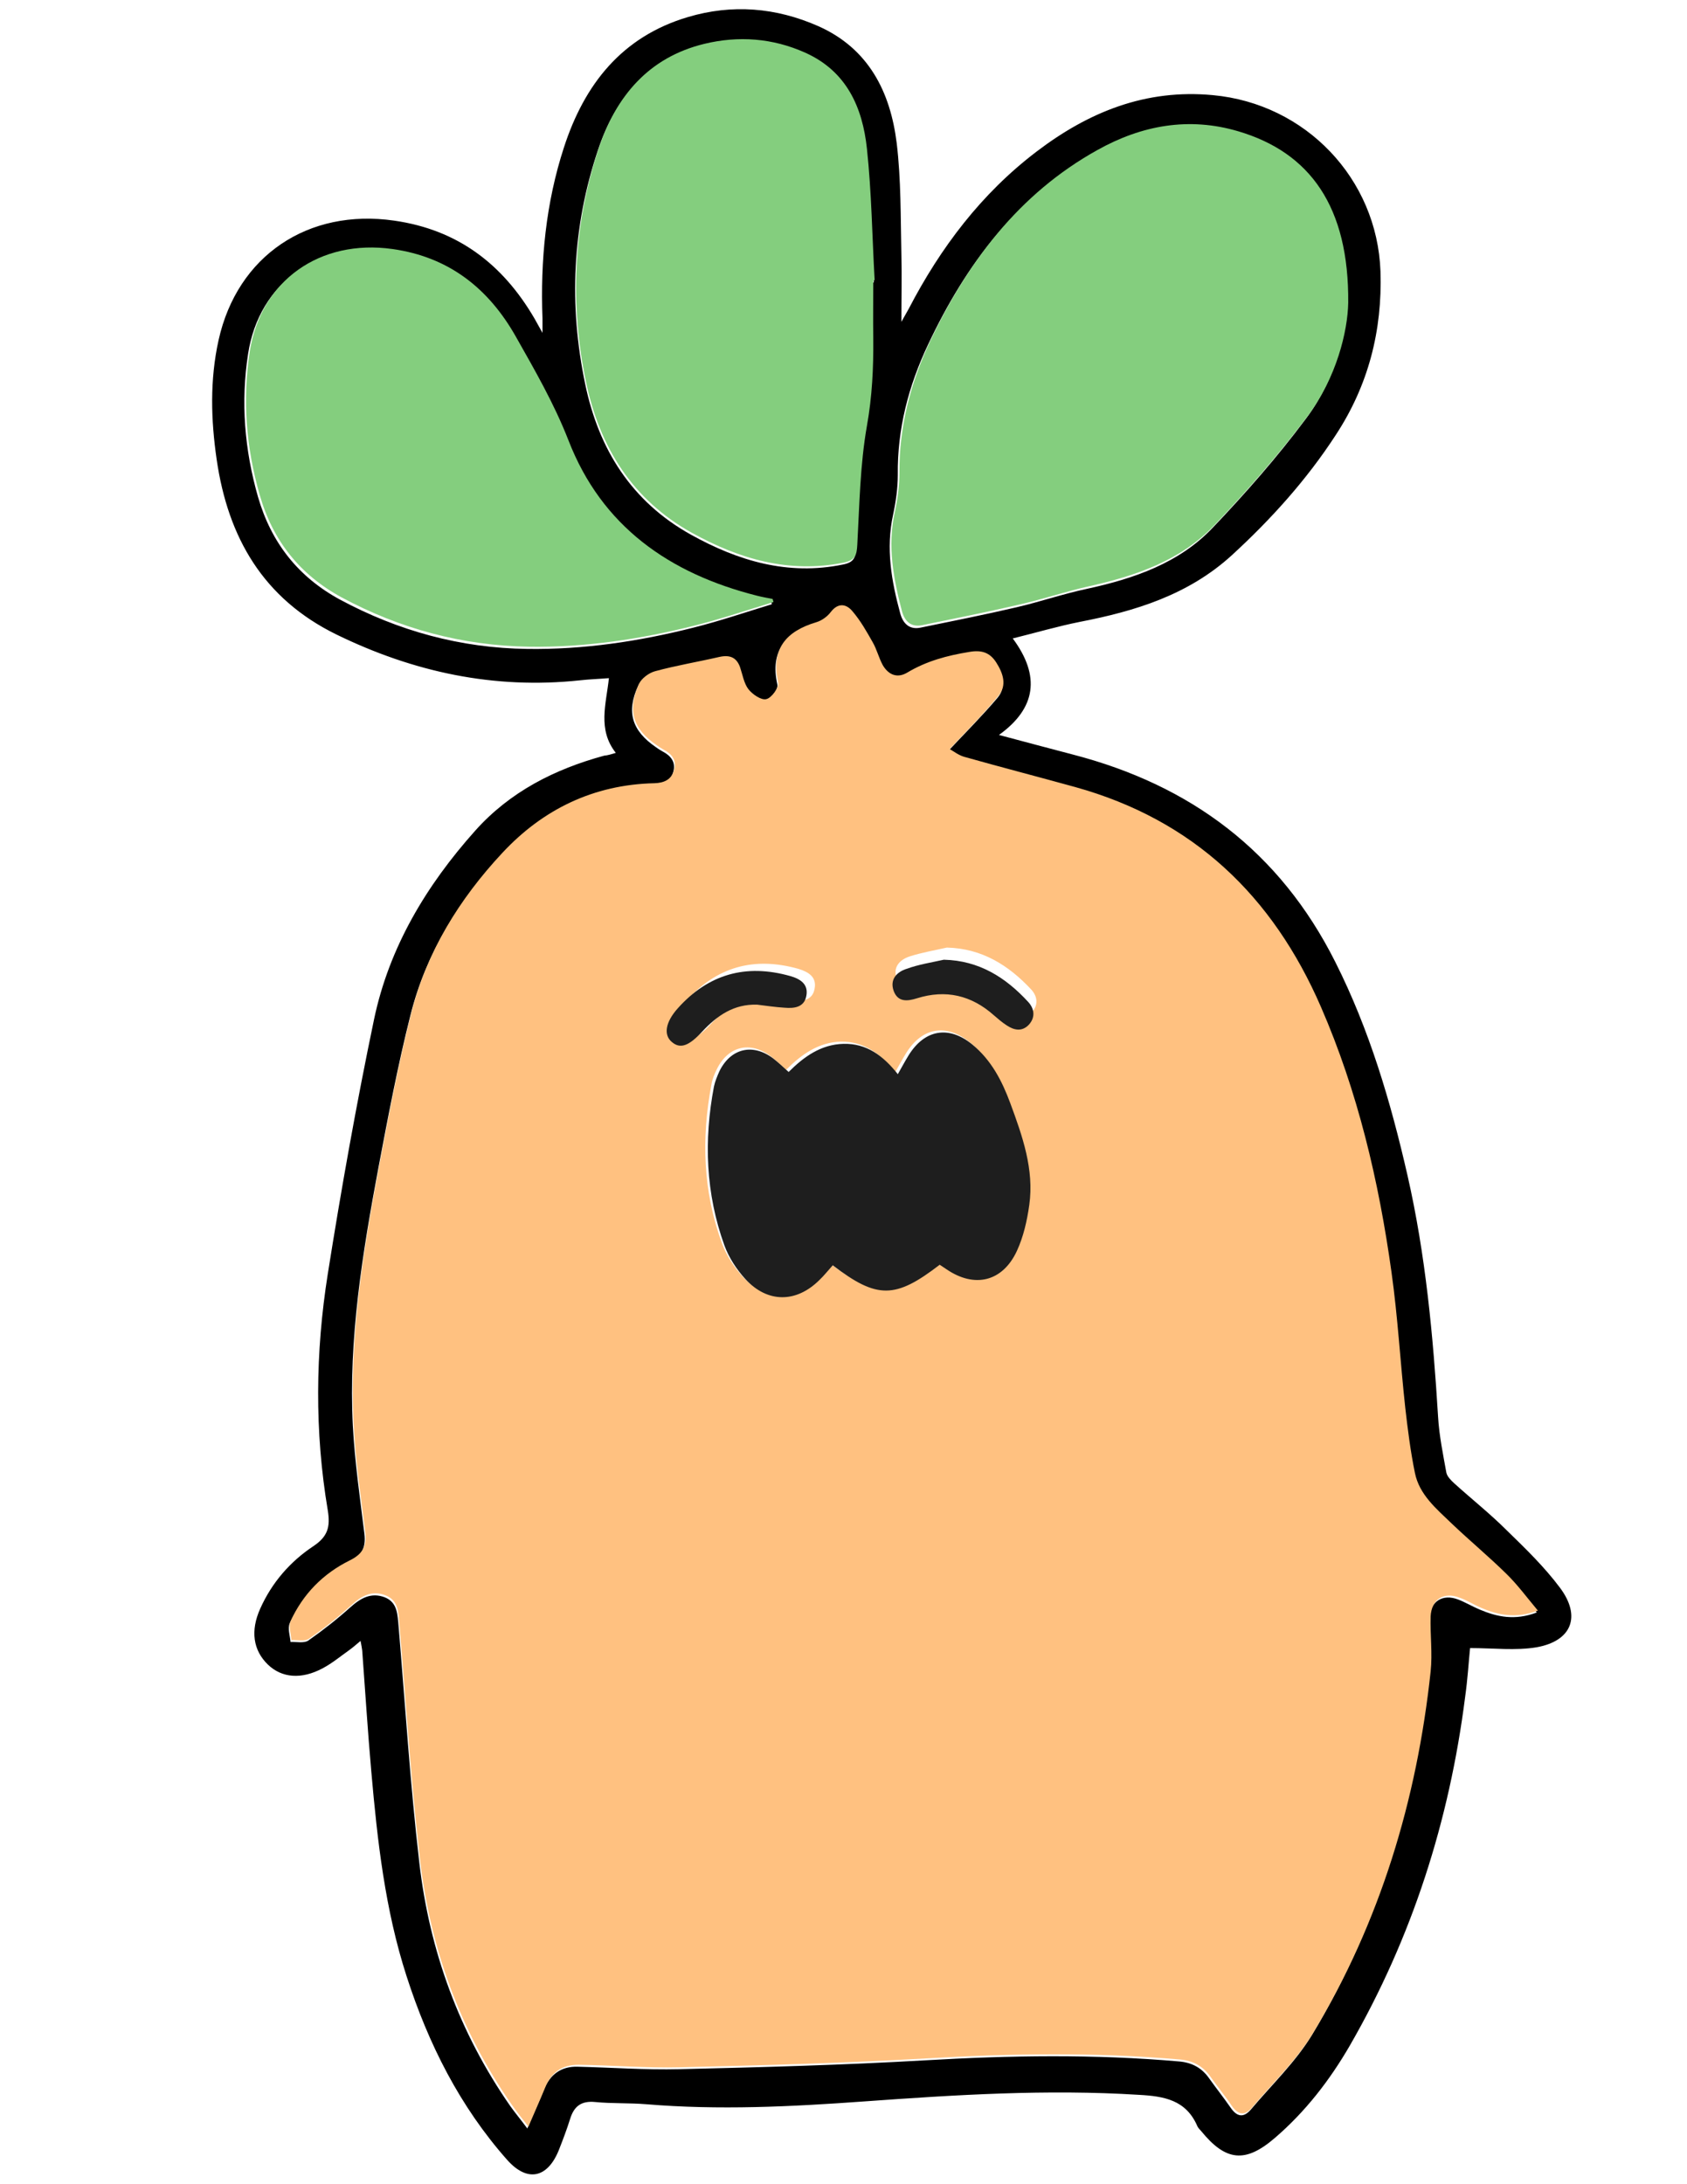
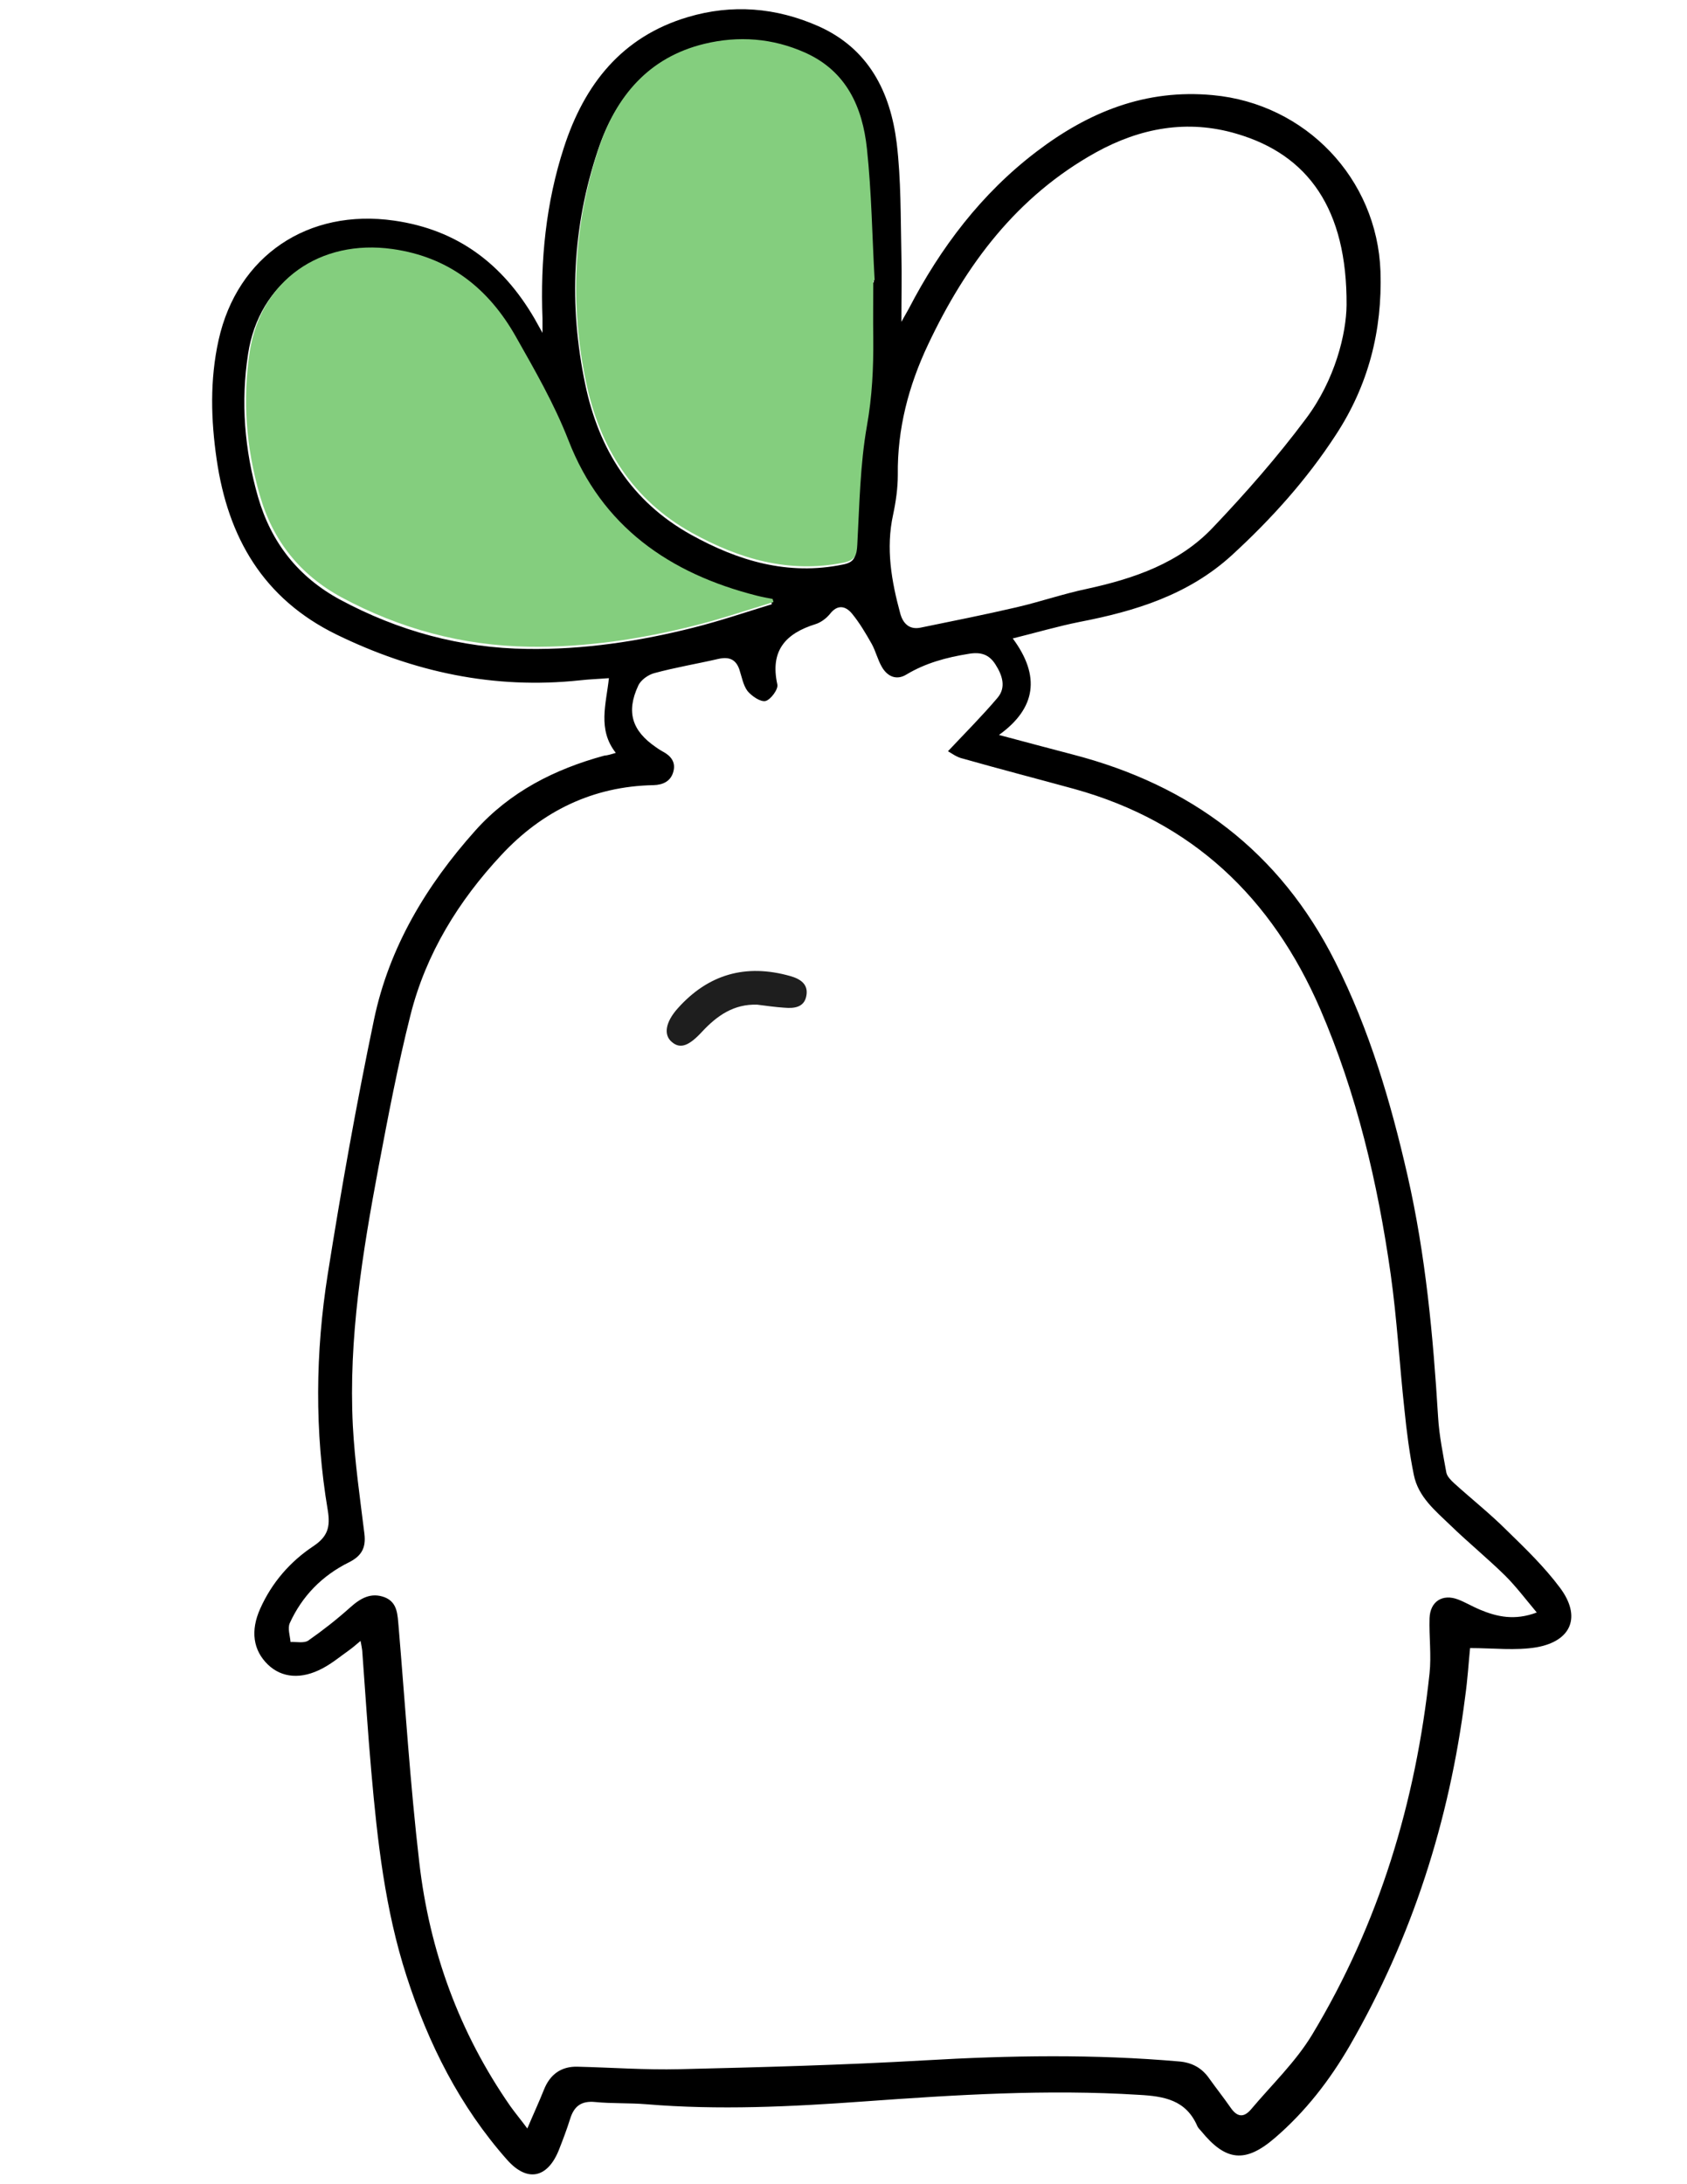
<svg xmlns="http://www.w3.org/2000/svg" version="1.1" id="Layer_1" x="0px" y="0px" viewBox="0 0 612 792" style="enable-background:new 0 0 612 792;" xml:space="preserve">
  <style type="text/css">
	.black{fill:#1e1e1e;}
	.white{fill: #FFF;}
	.orange{fill: #ffc180;}
	.green{fill: #84ce7e;}
</style>
  <g>
    <path class=".white" d="M223.4,273c-6.7-8.5-3.5-17.7-2.5-27.1c-3.7,0.3-7.1,0.4-10.6,0.8c-31.1,3.3-60.3-3-88.2-16.6   c-26.6-13-39.4-35.2-43.5-63.5c-2.1-14.4-2.5-28.9,0.7-43.3c6.8-30.6,32.5-47.8,63.7-43.3c23.1,3.3,39.4,15.8,50.9,35.5   c0.7,1.3,1.4,2.5,2.9,5.2c0-2.7,0-3.9,0-5.1c-0.8-21.1,1.2-42,7.8-62.2c7.4-22.8,21-40.1,44.9-47.2c16.1-4.8,32-3.5,47.4,3.3   c18.2,8.1,26.1,23.8,28.4,42.4c1.6,13.3,1.4,26.9,1.7,40.4c0.2,7.8,0,15.6,0,24.4c1.1-2,1.9-3.4,2.7-4.8   C341.2,89.8,356,70.2,376,55c18.9-14.4,39.6-22.8,64-20.5c33.6,3.1,59.6,30.2,60.8,63.9c0.7,21.5-4.4,41.3-16.2,59.3   c-10.6,16.3-23.5,30.6-37.8,43.7c-15.7,14.3-34.9,20.2-55.1,24.1c-8,1.6-15.8,3.9-24.3,6c10.1,13.6,8.5,25.3-5,35   c9.3,2.5,18.1,4.8,26.8,7.1c42.8,11.1,75.1,35.2,95.2,75.2c12.4,24.6,20.1,50.7,26.2,77.4c6.6,28.9,9.3,58.2,11.1,87.6   c0.4,6.8,1.8,13.5,3,20.2c0.3,1.4,1.7,2.8,2.9,3.9c6.3,5.7,13,11,19,17c6.8,6.6,13.7,13.3,19.3,20.8c7.8,10.4,4.3,19.3-8.4,21.6   c-7.6,1.3-15.7,0.3-24.2,0.3c-0.5,5-0.9,11.5-1.8,17.8c-5.7,44.8-19.2,87.1-41.8,126.3c-7.3,12.6-16.2,24.1-27.3,33.6   c-10.6,9.1-17.7,8.4-26.6-2.5c-0.5-0.6-1.2-1.2-1.5-2c-4.1-9.3-11.9-10.7-21.1-11.2c-33.4-2.1-66.6,0-99.9,2.4   c-26.3,1.9-52.6,3.2-78.9,1c-6.1-0.5-12.4-0.2-18.5-0.8c-5.1-0.5-7.7,1.6-9.1,6.2c-1.2,3.8-2.6,7.5-4.1,11.3   c-4.1,10.1-11.4,11.7-18.7,3.5c-17.2-19.4-28.6-42.1-36.5-66.6c-7.8-24.1-10.6-49.1-12.8-74.2c-1.3-14.6-2.2-29.2-3.3-43.9   c-0.1-0.9-0.3-1.9-0.6-3.5c-1.7,1.4-2.9,2.5-4.2,3.4c-3.1,2.2-6.1,4.7-9.5,6.5c-7.8,4.2-14.9,3.5-19.9-1.3   c-5.4-5.2-6.4-12.3-2.8-20.3c4.2-9.4,10.8-17,19.2-22.6c5.3-3.5,6.3-7,5.3-13.1c-4.8-28.5-4.5-57.2,0-85.6   c4.9-30.9,10.4-61.8,16.8-92.4c5.5-26.2,19-48.6,36.7-68.4c12.6-14.1,28.8-22.3,46.8-27.2C220.5,273.9,221.7,273.5,223.4,273z    M343.9,272.4c6.4-6.8,12.5-12.9,18-19.4c3.2-3.8,1.7-8.2-0.8-12.1c-2.3-3.6-5.3-4.6-9.8-3.8c-8,1.3-15.5,3.3-22.5,7.5   c-3.6,2.2-6.9,0.7-8.9-2.8c-1.5-2.6-2.2-5.6-3.6-8.2c-2.2-3.9-4.5-7.8-7.3-11.2c-2.3-2.7-5.2-3.3-7.9,0.2c-1.3,1.6-3.3,3.1-5.2,3.7   c-11,3.4-16.6,9.7-13.9,21.9c0.4,1.7-2.4,5.5-4.3,6c-1.8,0.4-5-1.8-6.5-3.6c-1.6-2.1-2.1-5.2-3-7.9c-1.3-3.7-3.8-4.6-7.5-3.8   c-7.8,1.8-15.7,3.1-23.4,5.2c-2.2,0.6-4.9,2.5-5.8,4.6c-4.4,9.5-2.2,16.3,6.4,22.2c0.8,0.6,1.6,1.1,2.5,1.6   c2.9,1.5,4.8,3.8,3.9,7.2c-0.9,3.6-3.8,4.9-7.2,5c-22.1,0.4-40.5,9.5-55.2,25.3c-15.5,16.6-27.4,35.8-33,58.1   c-4.6,18.2-8.1,36.7-11.6,55.2c-5.8,31-10.9,62.1-9.3,93.7c0.7,13.1,2.6,26.2,4.2,39.2c0.6,5-1,8-5.6,10.3   c-9.7,4.8-17,12.2-21.5,22.1c-0.8,1.9,0.1,4.5,0.3,6.8c2.2-0.1,4.9,0.5,6.4-0.5c5.3-3.7,10.4-7.7,15.2-12c3.8-3.4,7.6-5.6,12.6-3.7   c4.7,1.9,4.6,6.4,5,10.6c2.4,28.5,4.2,57.1,7.5,85.5c3.7,32.1,14.5,61.8,33.1,88.5c1.8,2.5,3.8,4.9,6.1,8c2.2-5.2,4.2-9.5,6-14   c2.2-5.6,6.3-8.6,12.3-8.4c12.3,0.3,24.6,1.2,36.9,0.9c29.6-0.7,59.3-1.5,88.9-3.2c30.8-1.8,61.6-2.3,92.4,0.4   c4.6,0.4,8.2,2.3,10.9,6.2c2.5,3.5,5.2,6.9,7.7,10.5c2.4,3.5,4.8,3.8,7.5,0.6c7.5-8.9,16.1-17.1,22.1-27   c24.3-40.3,37.6-84.4,42.6-131c0.7-6.6-0.2-13.3,0-20c0.2-6.1,4.7-9,10.4-6.8c2.6,1,5.1,2.5,7.7,3.6c6.4,2.7,12.8,4.1,20.8,1.1   c-4.1-4.9-7.5-9.4-11.4-13.3c-6.4-6.3-13.4-12-19.9-18.3c-5.5-5.3-11.7-10.3-13.3-18.3c-1.6-7.8-2.6-15.7-3.4-23.6   c-1.8-16.4-2.7-32.9-5-49.2c-4.7-33.1-12.3-65.4-25.6-96.2c-17.5-40.3-46.3-67.8-89.1-79.7c-13.5-3.7-27-7.2-40.4-11   C347.1,274.6,345.3,273.2,343.9,272.4z M488.5,110.6c0.2-34.8-13.9-54.5-39.9-62.1c-17.9-5.3-35-2.1-51.1,6.8   c-28.6,15.9-47.1,40.6-60.8,69.6c-7.1,15-11.2,30.6-11,47.3c0,4.8-0.7,9.7-1.7,14.4c-2.7,12.3-0.6,24.1,2.6,35.9   c1,3.6,3.3,5.9,7.3,5.1c11.7-2.4,23.3-4.7,34.9-7.4c8.6-2,17-4.9,25.6-6.7c17-3.7,33.4-9.3,45.6-22.2   c11.9-12.5,23.4-25.6,33.7-39.4C484.4,137.7,488.4,120.9,488.5,110.6z M316.2,102.5c0.3,0,0.5,0,0.8-0.1c-0.9-15.9-1.1-32-2.8-47.8   c-1.6-15-7.4-28.1-22.4-34.8c-11.8-5.3-24.2-6.2-36.6-3.2c-20.3,4.9-32,19-38.3,37.9c-9.3,27.7-10.6,56.1-4.6,84.8   c4.9,23.6,16.8,42.6,38.4,54.6c17.1,9.5,35.2,14.9,55.1,10.8c4.1-0.8,4.6-2.6,4.9-6.4c0.8-14.4,1-29,3.5-43.2   c1.9-10.6,2.4-21.1,2.3-31.7C316.1,116.4,316.2,109.4,316.2,102.5z M280,219.1c-0.1-0.4-0.2-0.8-0.2-1.1c-1.9-0.4-3.8-0.8-5.7-1.2   c-31.7-8-56.3-25.1-68.4-56.4c-5.1-13.3-12.2-25.4-19.1-37.6c-9.8-17.3-24.1-28.8-44.7-31.7C115.5,87.4,94,102.4,90,128.3   c-2.7,17.5-1.3,34.8,3.6,51.9c4.8,16.6,14.6,29,29.7,37.2c21.2,11.4,43.9,17.6,67.9,17.9c20.4,0.3,40.5-2.7,60.3-7.7   C261.1,225.2,270.5,222,280,219.1z" />
    <g>
-       <path class="green" d="M489.1,109.8c-0.2,10.3-4.2,27.1-14.8,41.2c-10.4,13.8-21.8,26.9-33.7,39.4c-12.3,12.9-28.6,18.4-45.6,22.2    c-8.6,1.9-17,4.8-25.6,6.7c-11.6,2.7-23.3,5-34.9,7.4c-4,0.8-6.3-1.4-7.3-5.1c-3.1-11.8-5.3-23.6-2.6-35.9c1-4.7,1.7-9.6,1.7-14.4    c-0.1-16.7,4-32.3,11-47.3c13.7-28.9,32.2-53.7,60.8-69.6c16.1-9,33.2-12.1,51.1-6.8C475.3,55.3,489.4,75,489.1,109.8z" />
      <g>
        <path class="green" d="M316.8,101.7c0,7-0.1,14,0,21c0.1,10.6-0.4,21.1-2.3,31.7c-2.5,14.2-2.7,28.7-3.5,43.2     c-0.2,3.8-0.8,5.5-4.9,6.4c-19.9,4-37.9-1.3-55.1-10.8c-21.6-12-33.4-31-38.4-54.6c-6-28.6-4.6-57,4.6-84.8     c6.3-18.9,18.1-33,38.3-37.9c12.4-3,24.8-2.1,36.6,3.2c15,6.7,20.8,19.8,22.4,34.8c1.7,15.9,1.9,31.9,2.8,47.8     C317.3,101.6,317,101.6,316.8,101.7z" />
        <g>
          <path class="green" d="M280.6,218.3c-9.5,2.9-18.9,6.1-28.5,8.5c-19.8,5-39.9,8-60.3,7.7c-24.1-0.4-46.7-6.5-67.9-17.9      c-15.1-8.2-25-20.6-29.7-37.2c-4.9-17.1-6.3-34.4-3.6-51.9c4-25.8,25.5-40.9,51.8-37.2c20.6,2.9,34.9,14.4,44.7,31.7      c6.9,12.2,13.9,24.3,19.1,37.6c12.1,31.3,36.7,48.4,68.4,56.4c1.9,0.5,3.8,0.8,5.7,1.2C280.4,217.5,280.5,217.9,280.6,218.3z" />
          <g>
-             <path class="orange" d="M344.5,271.6c1.4,0.8,3.2,2.2,5.2,2.8c13.5,3.8,27,7.3,40.4,11c42.8,11.9,71.6,39.4,89.1,79.7       c13.4,30.8,21,63.2,25.6,96.2c2.3,16.3,3.2,32.8,5,49.2c0.9,7.9,1.9,15.8,3.5,23.6c1.6,7.9,7.8,13,13.3,18.3       c6.5,6.2,13.5,12,19.9,18.3c4,3.9,7.3,8.4,11.4,13.3c-7.9,3-14.4,1.7-20.8-1.1c-2.6-1.1-5-2.7-7.7-3.6       c-5.7-2.2-10.1,0.7-10.4,6.8c-0.2,6.7,0.7,13.4,0,20c-5,46.6-18.3,90.7-42.6,131c-5.9,9.8-14.6,18.1-22.1,27       c-2.7,3.2-5.1,2.9-7.5-0.6c-2.4-3.6-5.2-6.9-7.7-10.5c-2.7-3.8-6.3-5.8-10.9-6.2c-30.8-2.7-61.5-2.2-92.4-0.4       c-29.6,1.7-59.2,2.5-88.9,3.2c-12.3,0.3-24.6-0.7-36.9-0.9c-6-0.1-10.1,2.8-12.3,8.4c-1.8,4.4-3.8,8.8-6,14       c-2.4-3-4.3-5.4-6.1-8c-18.6-26.7-29.4-56.4-33.2-88.5c-3.3-28.4-5.1-57-7.5-85.5c-0.4-4.2-0.2-8.7-5-10.6       c-5-2-8.8,0.2-12.6,3.7c-4.8,4.3-9.9,8.4-15.2,12c-1.5,1.1-4.3,0.4-6.4,0.5c-0.1-2.3-1.1-5-0.3-6.8       c4.5-9.9,11.8-17.3,21.5-22.1c4.7-2.3,6.3-5.3,5.6-10.3c-1.6-13-3.6-26.1-4.2-39.2c-1.6-31.7,3.5-62.8,9.3-93.7       c3.5-18.5,7-37,11.6-55.2c5.6-22.3,17.5-41.5,33-58.1c14.7-15.8,33.1-24.8,55.2-25.3c3.5-0.1,6.3-1.3,7.2-5       c0.9-3.5-1-5.7-3.9-7.2c-0.9-0.5-1.7-1-2.5-1.6c-8.6-5.9-10.7-12.6-6.4-22.2c0.9-2,3.6-4,5.8-4.6c7.7-2.1,15.6-3.4,23.4-5.2       c3.7-0.8,6.2,0.1,7.5,3.8c0.9,2.7,1.4,5.8,3,7.9c1.5,1.9,4.7,4.1,6.5,3.6c1.9-0.4,4.7-4.3,4.3-6c-2.7-12.2,2.8-18.6,13.9-21.9       c2-0.6,4-2.1,5.2-3.7c2.7-3.5,5.7-2.9,7.9-0.2c2.9,3.4,5.1,7.3,7.3,11.2c1.5,2.6,2.2,5.6,3.6,8.2c2,3.5,5.2,5,8.9,2.8       c7-4.2,14.5-6.2,22.5-7.5c4.5-0.8,7.5,0.2,9.8,3.8c2.5,3.9,4,8.3,0.8,12.1C357,258.7,350.9,264.8,344.5,271.6z M301.1,458.1       c16.2,12.3,22.8,12.2,38.9-0.3c0.8,0.5,1.6,1,2.4,1.6c10.2,7,20.4,4.6,25.6-6.6c2.4-5.2,3.7-11,4.5-16.7       c1.8-13-2.5-25-6.9-36.9c-3-8.1-6.9-15.6-13.7-21.2c-8.6-7-17.4-5.5-23.2,3.9c-1.3,2.1-2.4,4.2-3.9,6.8       c-5.3-6.6-11.4-11.1-19.7-11c-8.1,0.2-14.3,4.6-19.9,10.2c-2.1-1.9-3.8-3.5-5.6-4.9c-7.4-5.6-15.4-3.7-19.5,4.6       c-0.9,1.8-1.7,3.7-2,5.6c-3.7,19.5-3.1,38.8,3.8,57.6c1.6,4.4,4.4,8.7,7.6,12.2c8,8.7,18.4,8.7,26.8,0.4       C297.9,461.9,299.3,460,301.1,458.1z M277.7,361.7c3.3,0.4,6.6,0.8,9.9,1.1c3.5,0.3,7.1,0,7.9-4.2c0.9-4.4-2.3-6.2-5.9-7.3       c-16-4.5-29.6-0.8-40.7,11.7c-4.5,5-5.2,9.6-2.1,12.3c3,2.5,6.1,1.4,10.9-3.8C263.1,365.7,269.2,361.4,277.7,361.7z        M343.5,343.6c-4.5,1-9.1,1.8-13.5,3.2c-3.6,1.2-6.2,3.9-4.7,8c1.5,4.1,4.9,3.8,8.4,2.7c10.4-3.2,19.7-1.1,27.9,6.1       c1.5,1.3,3,2.6,4.7,3.7c2.7,1.8,5.7,2.4,8.1-0.3c2.4-2.7,1.9-5.8-0.3-8.2C365.9,350,356.2,343.9,343.5,343.6z" />
-             <path class="black" d="M302.1,458.8c-1.8,2-3.2,3.8-4.9,5.4c-8.4,8.3-18.8,8.3-26.8-0.4c-3.2-3.5-6-7.8-7.6-12.2c-6.8-18.8-7.5-38.1-3.8-57.6       c0.4-1.9,1.2-3.8,2-5.6c4.1-8.3,12.1-10.2,19.5-4.6c1.8,1.4,3.5,3,5.6,4.9c5.6-5.6,11.8-10,19.9-10.2c8.4-0.2,14.4,4.3,19.7,11       c1.5-2.6,2.6-4.7,3.9-6.8c5.8-9.4,14.6-11,23.2-3.9c6.8,5.6,10.7,13.1,13.7,21.2c4.4,11.9,8.7,24,6.9,36.9       c-0.8,5.7-2.1,11.5-4.5,16.7c-5.2,11.2-15.4,13.6-25.6,6.6c-0.8-0.5-1.6-1.1-2.4-1.6C324.8,471,318.2,471.1,302.1,458.8z" />
            <path class="black" d="M274.7,364.3c-8.5-0.3-14.6,4-20,9.8c-4.8,5.2-7.9,6.3-10.9,3.8c-3.2-2.6-2.4-7.3,2.1-12.3       c11.1-12.4,24.7-16.2,40.7-11.7c3.6,1,6.8,2.9,5.9,7.3c-0.8,4.1-4.4,4.5-7.9,4.2C281.3,365.2,278,364.7,274.7,364.3z" />
-             <path class="black" d="M342.4,348c12.8,0.3,22.4,6.4,30.6,15.3c2.2,2.4,2.7,5.5,0.3,8.2c-2.5,2.7-5.4,2.1-8.1,0.3c-1.7-1.1-3.2-2.4-4.7-3.7       c-8.1-7.2-17.4-9.4-27.9-6.1c-3.5,1.1-6.9,1.4-8.4-2.7c-1.5-4.2,1.2-6.9,4.7-8C333.3,349.7,337.9,349,342.4,348z" />
          </g>
        </g>
      </g>
    </g>
  </g>
</svg>